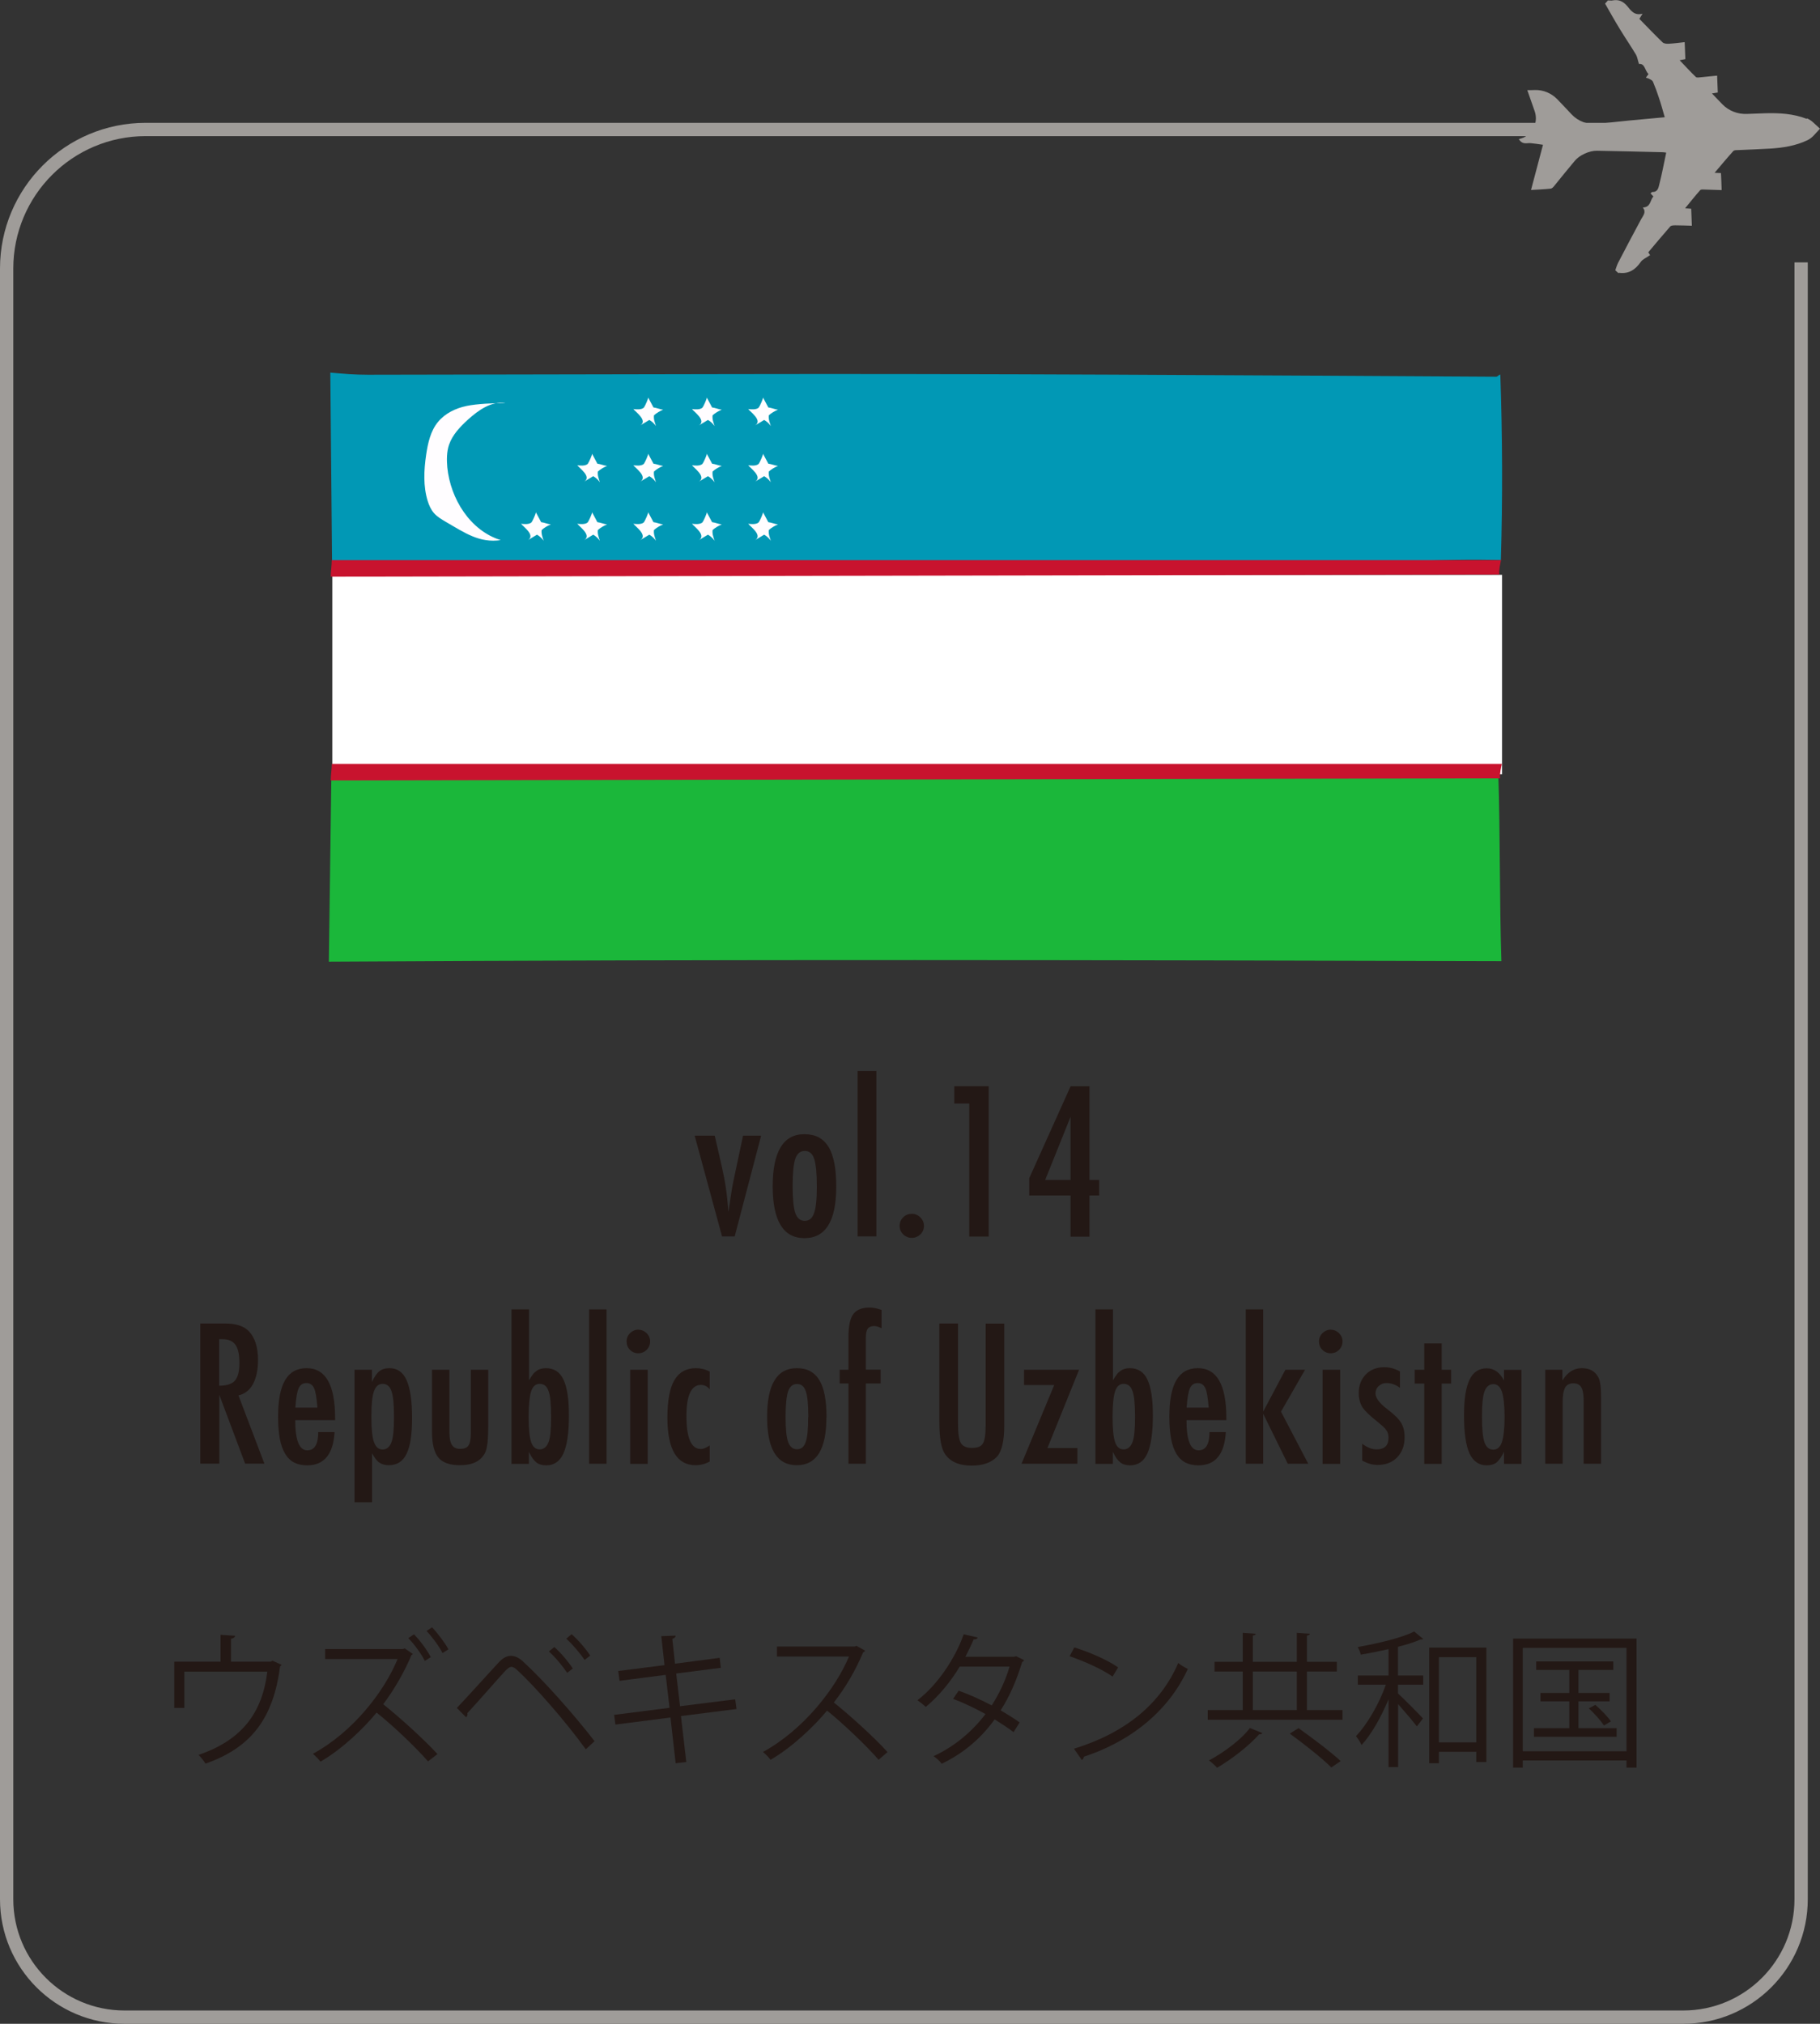
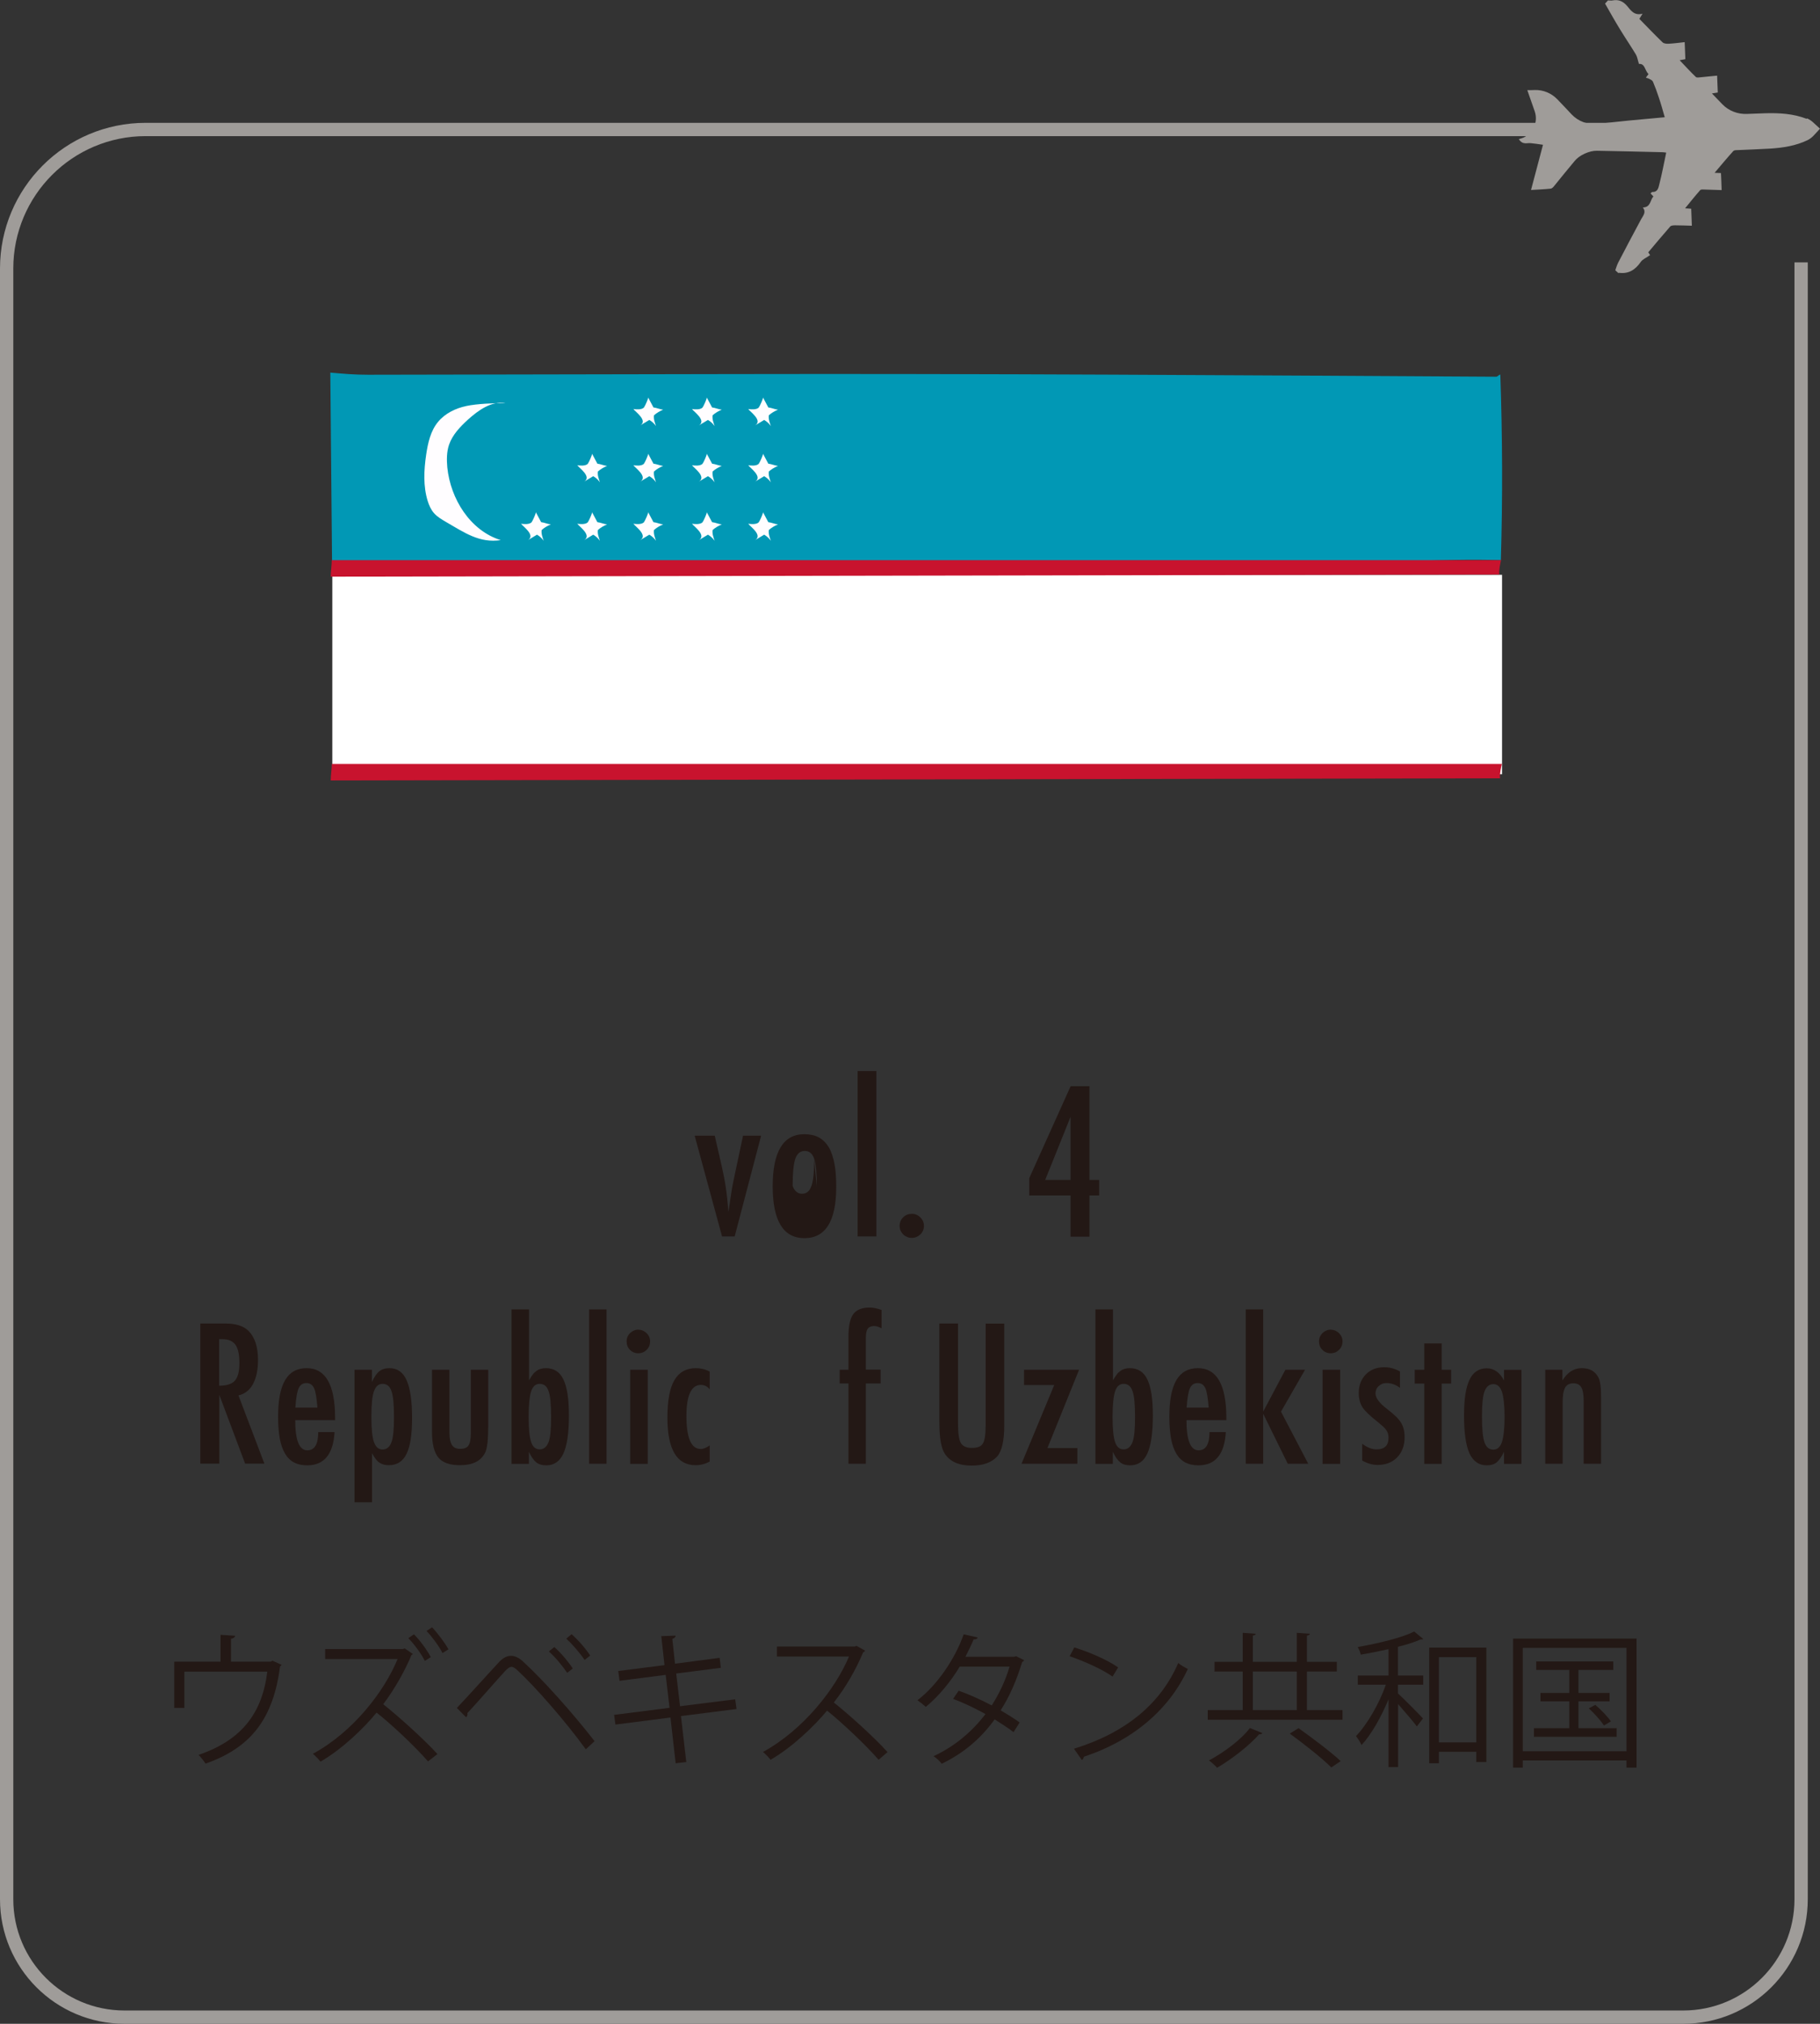
<svg xmlns="http://www.w3.org/2000/svg" id="_レイヤー_2" viewBox="0 0 136.92 152.24">
  <rect x="0" y="0" width="136.92" height="152.24" fill="#333333" stroke="none" />
  <defs>
    <style>.cls-1{fill:none;stroke:#9f9c99;stroke-miterlimit:10;}.cls-2{fill:#1bb73a;}.cls-2,.cls-3,.cls-4,.cls-5,.cls-6,.cls-7,.cls-8{stroke-width:0px;}.cls-3{fill:#231815;}.cls-4{fill:#c8132e;}.cls-5{fill:#9f9c99;}.cls-6{fill:#fffdff;}.cls-7{fill:#fff;}.cls-8{fill:#0198b5;}</style>
  </defs>
  <g id="_レイヤー_1-2">
    <rect class="cls-7" x="25" y="43.24" width="88" height="15" />
    <path class="cls-3" d="m52.26,85.43h1.51l.55,2.4c.11.49.21,1,.29,1.55.08.54.14,1.14.19,1.78.03-.15.04-.24.04-.26l.17-1.13c.06-.43.19-1.08.38-1.94l.51-2.4h1.36l-1.99,7.58h-.95l-2.06-7.58Z" />
-     <path class="cls-3" d="m62.91,89.29c0,2.56-.8,3.85-2.39,3.85s-2.39-1.3-2.39-3.9.79-3.92,2.38-3.92c.41,0,.77.08,1.07.23.3.16.55.4.75.72.2.33.34.74.44,1.24s.14,1.09.14,1.78Zm-1.46-.04c0-1-.07-1.69-.2-2.08-.13-.4-.37-.59-.71-.59s-.57.2-.71.59c-.13.39-.2,1.07-.2,2.04s.07,1.65.2,2.04c.14.39.38.59.71.59s.57-.19.7-.58c.14-.36.21-1.03.21-2Z" />
+     <path class="cls-3" d="m62.91,89.29c0,2.56-.8,3.85-2.39,3.85s-2.39-1.3-2.39-3.9.79-3.92,2.38-3.92c.41,0,.77.08,1.07.23.3.16.55.4.75.72.2.33.34.74.44,1.24s.14,1.09.14,1.78Zm-1.46-.04c0-1-.07-1.69-.2-2.08-.13-.4-.37-.59-.71-.59s-.57.2-.71.59c-.13.39-.2,1.07-.2,2.04c.14.39.38.59.71.59s.57-.19.7-.58c.14-.36.21-1.03.21-2Z" />
    <path class="cls-3" d="m64.52,80.57h1.41v12.44h-1.41v-12.44Z" />
    <path class="cls-3" d="m68.61,91.31c.24,0,.45.09.63.27.18.18.27.39.27.64s-.09.46-.27.64c-.19.17-.4.26-.64.26-.13,0-.25-.02-.36-.07-.11-.05-.21-.11-.29-.19-.08-.08-.15-.18-.2-.29-.05-.11-.07-.23-.07-.36,0-.25.09-.46.27-.64.18-.18.4-.26.66-.26Z" />
-     <path class="cls-3" d="m71.79,81.71h2.59v11.31h-1.46v-10.01h-1.13v-1.3Z" />
    <path class="cls-3" d="m80.54,81.71h1.42v7.05h.73v1.17h-.73v3.1h-1.42v-3.1h-3.11v-1.3l3.11-6.91Zm0,7.05v-4.75l-1.91,4.75h1.91Z" />
    <path class="cls-3" d="m15.07,99.56h1.88c.78,0,1.36.18,1.74.55.48.48.72,1.21.72,2.19,0,.76-.13,1.36-.38,1.82-.25.46-.62.74-1.09.85l1.95,5.13h-1.45l-1.94-5.17v5.17h-1.43v-10.55Zm1.43,4.68c.55,0,.95-.13,1.17-.38s.34-.69.34-1.29c0-.33-.02-.61-.07-.84-.05-.23-.12-.42-.23-.57s-.24-.25-.4-.32-.36-.1-.58-.1h-.24v3.51Z" />
    <path class="cls-3" d="m23.95,107.73h1.22c-.1,1.66-.78,2.5-2.06,2.5-.38,0-.71-.07-.98-.21s-.5-.36-.68-.66c-.18-.3-.31-.67-.4-1.13-.08-.46-.13-1-.13-1.63,0-1.25.17-2.17.53-2.78.35-.6.89-.9,1.62-.9,1.42,0,2.14,1.25,2.14,3.75v.16h-3c0,1.51.3,2.27.91,2.27.55,0,.82-.46.82-1.37Zm-.07-1.84c-.06-.74-.14-1.23-.25-1.46-.12-.26-.31-.39-.58-.39s-.46.13-.58.39c-.11.23-.2.72-.25,1.46h1.66Z" />
    <path class="cls-3" d="m26.67,113.01v-9.97h1.31v.92c.18-.39.37-.66.56-.81s.44-.23.76-.23c.59,0,1.02.3,1.29.91.27.6.41,1.55.41,2.83s-.14,2.16-.42,2.71c-.27.57-.72.85-1.33.85-.29,0-.53-.07-.72-.2-.09-.06-.18-.16-.27-.27-.09-.12-.18-.26-.27-.43v3.69h-1.31Zm2.97-6.4c0-.96-.06-1.61-.19-1.96-.12-.37-.35-.55-.67-.55-.3,0-.52.19-.65.57-.13.36-.19.99-.19,1.9s.06,1.54.19,1.9c.13.38.35.57.65.57s.53-.18.67-.55c.13-.34.19-.97.19-1.89Z" />
    <path class="cls-3" d="m32.5,103.04h1.31v4.73c0,.44.07.75.2.94.12.19.32.28.61.28.3,0,.51-.08.62-.25.12-.17.18-.47.18-.9v-4.8h1.31v4.23c0,.99-.07,1.65-.22,1.98-.31.65-.94.97-1.91.97-.76,0-1.3-.19-1.62-.57-.32-.39-.48-1.03-.48-1.93v-4.68Z" />
    <path class="cls-3" d="m38.49,98.5h1.31v5.34c.09-.17.19-.32.28-.44s.19-.21.28-.27c.18-.14.42-.21.71-.21s.56.07.78.21c.22.14.4.35.54.65.14.29.24.66.31,1.11.07.45.1.99.1,1.61,0,1.29-.14,2.23-.41,2.83-.27.6-.71.9-1.29.9-.31,0-.56-.07-.75-.22-.19-.15-.38-.41-.56-.8v.91h-1.31v-11.61Zm2.97,8.11c0-.96-.06-1.61-.19-1.96-.12-.37-.35-.55-.67-.55-.3,0-.52.19-.64.56-.12.37-.19,1.01-.19,1.91s.06,1.54.19,1.91c.12.37.34.55.64.55s.53-.18.67-.55c.13-.34.19-.97.19-1.89Z" />
    <path class="cls-3" d="m44.32,98.5h1.31v11.61h-1.31v-11.61Z" />
    <path class="cls-3" d="m48.03,100.03c.24,0,.44.09.62.26.17.17.26.38.26.62s-.09.46-.26.63c-.17.17-.38.26-.63.26s-.46-.09-.63-.26c-.17-.17-.25-.38-.25-.64,0-.24.09-.44.26-.62.19-.17.4-.26.64-.26Zm-.62,3.01h1.32v7.08h-1.32v-7.08Z" />
    <path class="cls-3" d="m53.39,103.18v1.33c-.18-.22-.4-.33-.66-.33-.72,0-1.09.78-1.09,2.34,0,1.65.36,2.48,1.08,2.48.2,0,.42-.09.67-.27v1.22c-.35.18-.7.27-1.06.27-1.41,0-2.12-1.19-2.12-3.58,0-1.27.17-2.21.52-2.81.35-.6.89-.91,1.62-.91.35,0,.7.08,1.03.25Z" />
-     <path class="cls-3" d="m62.17,106.63c0,2.39-.74,3.59-2.23,3.59s-2.23-1.21-2.23-3.64.74-3.66,2.23-3.66c.38,0,.72.07,1,.22.28.15.51.37.7.68s.32.69.41,1.16.13,1.02.13,1.66Zm-1.36-.03c0-.93-.06-1.58-.19-1.94-.12-.37-.34-.55-.66-.55s-.53.18-.67.55c-.12.36-.19,1-.19,1.91s.06,1.54.19,1.9c.13.36.35.55.67.55s.53-.18.65-.54c.13-.34.19-.96.19-1.87Z" />
    <path class="cls-3" d="m63.17,103.04h.66v-2.47c0-.81.12-1.38.36-1.71s.65-.5,1.24-.5c.26,0,.55.06.89.18v1.38c-.21-.11-.4-.17-.56-.17-.22,0-.38.07-.48.2-.09.13-.14.36-.14.67v.53s0,1.88,0,1.88h1.11v1.04h-1.11v6.04h-1.31v-6.04h-.66v-1.04Z" />
    <path class="cls-3" d="m70.67,99.56h1.4v7.46c0,.76.07,1.27.21,1.52.14.25.42.38.84.38s.69-.11.82-.33c.14-.22.21-.68.21-1.36v-7.66h1.4v7.66c0,1.15-.18,1.93-.53,2.33-.42.46-1.06.69-1.93.69-.95,0-1.62-.3-2.01-.89-.27-.41-.41-1.18-.41-2.34v-7.46Z" />
    <path class="cls-3" d="m77.05,103.04h4.13l-2.38,5.89h2.25v1.18h-4.2l2.46-5.92h-2.27v-1.16Z" />
    <path class="cls-3" d="m82.42,98.5h1.31v5.34c.09-.17.19-.32.28-.44s.19-.21.28-.27c.18-.14.42-.21.71-.21s.56.07.78.21c.22.14.4.35.54.65.14.29.24.66.31,1.11.07.45.1.99.1,1.61,0,1.29-.14,2.23-.41,2.83-.27.6-.71.9-1.29.9-.31,0-.56-.07-.75-.22-.19-.15-.38-.41-.56-.8v.91h-1.31v-11.61Zm2.97,8.11c0-.96-.06-1.61-.19-1.96-.12-.37-.35-.55-.67-.55-.3,0-.52.19-.64.56-.12.37-.19,1.01-.19,1.91s.06,1.54.19,1.91c.12.37.34.55.64.55s.53-.18.67-.55c.13-.34.19-.97.19-1.89Z" />
    <path class="cls-3" d="m91,107.73h1.22c-.1,1.66-.78,2.5-2.06,2.5-.38,0-.71-.07-.98-.21s-.5-.36-.68-.66c-.18-.3-.31-.67-.4-1.13-.08-.46-.13-1-.13-1.63,0-1.25.17-2.17.53-2.78.35-.6.89-.9,1.62-.9,1.42,0,2.14,1.25,2.14,3.75v.16h-3c0,1.51.3,2.27.91,2.27.55,0,.82-.46.82-1.37Zm-.07-1.84c-.06-.74-.14-1.23-.25-1.46-.12-.26-.31-.39-.58-.39s-.46.13-.58.39c-.11.23-.2.72-.25,1.46h1.66Z" />
    <path class="cls-3" d="m93.72,98.5h1.31v7.69l1.67-3.15h1.48l-1.81,3.15,2.05,3.92h-1.54l-1.85-3.76v3.76h-1.31v-11.61Z" />
    <path class="cls-3" d="m100.12,100.03c.24,0,.44.09.62.26.17.17.26.38.26.62s-.09.46-.26.63c-.17.17-.38.26-.63.26s-.46-.09-.63-.26c-.17-.17-.25-.38-.25-.64,0-.24.09-.44.26-.62.19-.17.4-.26.64-.26Zm-.62,3.01h1.32v7.08h-1.32v-7.08Z" />
    <path class="cls-3" d="m105.32,103.18v1.22c-.32-.24-.66-.36-1.01-.36-.12,0-.23.02-.33.06-.1.04-.19.1-.26.17-.08.07-.14.15-.18.25-.04.1-.06.2-.06.31,0,.34.31.74.92,1.2.25.19.45.37.62.53.17.16.29.32.38.46.18.29.27.65.27,1.09,0,.63-.19,1.14-.56,1.52-.37.38-.86.57-1.48.57-.38,0-.76-.11-1.15-.33v-1.26c.38.28.74.42,1.08.42.6,0,.9-.29.9-.88,0-.22-.05-.41-.17-.57-.05-.08-.13-.17-.24-.27-.11-.1-.25-.22-.41-.35-.55-.43-.93-.79-1.13-1.08-.19-.3-.29-.66-.29-1.09,0-.57.18-1.04.53-1.4.36-.36.82-.54,1.39-.54.4,0,.79.1,1.17.31Z" />
    <path class="cls-3" d="m107.15,101.06h1.31v1.98h.71v1.04h-.71v6.04h-1.31v-6.04h-.72v-1.04h.72v-1.98Z" />
    <path class="cls-3" d="m114.46,103.04v7.08h-1.31v-.91c-.19.39-.38.65-.56.8-.19.15-.44.22-.74.22-.59,0-1.02-.3-1.3-.9-.27-.6-.41-1.54-.41-2.83s.14-2.13.41-2.7c.27-.58.71-.87,1.3-.87.54,0,.98.31,1.3.92v-.8h1.31Zm-2.97,3.51c0,.93.06,1.58.19,1.95.13.37.35.55.67.55.29,0,.51-.19.64-.57.13-.41.2-1.04.2-1.89s-.07-1.49-.2-1.9c-.13-.38-.35-.57-.64-.57-.31,0-.53.18-.67.55-.13.34-.19.97-.19,1.89Z" />
    <path class="cls-3" d="m116.23,103.04h1.31v.81c.38-.62.86-.93,1.46-.93s.99.23,1.24.68c.14.25.21.75.21,1.48v5.03h-1.31v-4.73c0-.48-.06-.82-.18-1.02s-.31-.3-.59-.3c-.15,0-.28.03-.38.08-.1.05-.19.14-.25.25-.06.12-.11.27-.14.46s-.04.42-.04.69v4.57h-1.31v-7.08Z" />
    <path class="cls-3" d="m16.59,122.98l1.1.07c-.01.11-.14.21-.31.22v1.73h2.96l.17-.07.68.31s-.08.09-.12.12c-.51,3.85-2.11,6.08-5.61,7.31-.11-.19-.34-.47-.52-.66,3.28-1.12,4.79-3.17,5.17-6.26h-6.24v2.73h-.76v-3.48h3.48v-2.01Z" />
    <path class="cls-3" d="m31.08,124.41s-.07.07-.12.08c-.5,1.2-1.27,2.57-2.13,3.71,1.19.95,3.04,2.61,4.08,3.75l-.71.55c-.99-1.14-2.73-2.77-3.87-3.67-.96,1.18-2.62,2.77-4.22,3.69-.13-.17-.38-.43-.57-.59,3.06-1.67,5.39-4.73,6.37-7.13h-5.45v-.75h5.85l.14-.05.62.43Zm.06-1.47c.46.46.98,1.17,1.27,1.72l-.45.28c-.25-.5-.77-1.23-1.24-1.71l.42-.29Zm1.36-.53c.39.4.97,1.17,1.24,1.66l-.45.28c-.23-.48-.83-1.28-1.2-1.66l.42-.28Z" />
    <path class="cls-3" d="m34.38,128.47c.84-.88,2.58-2.82,3.21-3.49.29-.29.57-.42.86-.42s.6.15.89.42c1.43,1.3,3.72,3.84,5.39,6l-.66.61c-1.57-2.17-3.88-4.78-5.12-5.92-.19-.18-.33-.28-.47-.28s-.28.11-.45.28c-.52.56-2.13,2.41-2.87,3.2.01.02.01.05.01.08,0,.09-.04.18-.11.23l-.69-.7Zm7.32-4.57c.51.44,1.07,1.12,1.39,1.61l-.42.33c-.32-.48-.91-1.2-1.38-1.61l.41-.33Zm1.3-.97c.51.45,1.08,1.11,1.4,1.61l-.42.33c-.32-.48-.92-1.19-1.38-1.6l.4-.34Z" />
    <path class="cls-3" d="m51.23,129.09l.4,3.46-.8.09-.39-3.44-4.14.53-.1-.73,4.17-.53-.29-2.48-3.47.45-.1-.74,3.48-.44-.24-2.18,1.08-.04c0,.11-.1.2-.25.24l.2,1.87,3.36-.44.09.75-3.36.43.29,2.46,4.15-.52.1.73-4.18.53Z" />
    <path class="cls-3" d="m65.08,124.17c-.02.05-.08.1-.14.12-.6,1.4-1.3,2.61-2.21,3.78,1.2.96,3.02,2.6,4.04,3.73l-.67.58c-.97-1.12-2.75-2.79-3.88-3.7-.97,1.18-2.65,2.78-4.25,3.7-.12-.17-.39-.44-.57-.59,3.06-1.67,5.48-4.8,6.47-7.18h-5.42v-.75h5.85l.14-.05.64.36Z" />
    <path class="cls-3" d="m77.03,124.9c-.01.05-.07.1-.13.12-.41,1.36-.96,2.62-1.62,3.64.48.28,1.02.62,1.43.91l-.46.73c-.4-.31-.96-.67-1.42-.96-1.02,1.41-2.32,2.54-3.99,3.34-.12-.19-.41-.45-.61-.57,1.61-.75,2.91-1.86,3.91-3.17-.82-.45-1.62-.84-2.44-1.14l.42-.62c.81.29,1.63.66,2.49,1.11.57-.9,1.03-1.86,1.34-2.92h-3.75c-.67,1.12-1.58,2.23-2.55,3.03-.14-.13-.44-.37-.63-.5,1.45-1.1,2.82-3.08,3.48-4.96l1.05.24c-.04.12-.15.15-.3.14-.15.36-.41.9-.62,1.31h3.67l.15-.04.6.3Z" />
    <path class="cls-3" d="m80.83,123.93c1.15.36,2.47.93,3.29,1.5l-.42.69c-.8-.56-2.1-1.14-3.23-1.53l.35-.66Zm-.04,7.62c3.92-1.21,6.53-3.4,7.85-6.45.23.19.49.33.72.45-1.38,3.01-4.08,5.36-7.82,6.6-.01.1-.08.21-.15.25l-.6-.86Z" />
    <path class="cls-3" d="m98.33,128.64h2.67v.73h-10.14v-.73h2.63v-2.9h-2.12v-.73h2.12v-2.18l.98.07c-.01.07-.07.12-.22.14v1.97h3.31v-2.18l.98.07c-.01.07-.07.12-.22.14v1.97h2.25v.73h-2.25v2.9Zm-3.36,1.73c-.03.07-.12.1-.24.09-.73.83-2.03,1.86-3.17,2.52-.15-.18-.43-.42-.61-.55,1.14-.61,2.44-1.58,3.08-2.44l.94.38Zm-.72-4.63v2.9h3.31v-2.9h-3.31Zm5.91,7.22c-.67-.67-2.05-1.77-3.13-2.55l.66-.41c1.05.75,2.45,1.8,3.17,2.48l-.71.48Z" />
    <path class="cls-3" d="m104.45,124.06c-.68.15-1.4.3-2.08.41-.03-.17-.13-.41-.23-.57,1.55-.28,3.31-.69,4.25-1.17l.69.57s-.07.03-.22.03c-.45.2-1.04.39-1.69.55v2.16h1.9v.69h-1.9v.66c.46.42,1.6,1.57,1.88,1.88l-.46.6c-.27-.37-.92-1.12-1.41-1.68v4.74h-.72v-5.1c-.55,1.33-1.3,2.66-2.03,3.44-.09-.21-.28-.5-.42-.67.84-.87,1.75-2.44,2.25-3.87h-2.11v-.69h2.31v-1.98Zm3.07-.12h4.3v8.61h-.76v-.77h-2.81v.86h-.73v-8.7Zm.73,7.13h2.81v-6.41h-2.81v6.41Z" />
    <path class="cls-3" d="m113.83,123.26h9.29v9.71h-.76v-.54h-7.8v.54h-.73v-9.71Zm.73,8.48h7.8v-7.78h-7.8v7.78Zm4.2-1.74h2.86v.65h-6.22v-.65h2.66v-2.02h-2.17v-.63h2.17v-1.73h-2.49v-.64h5.8v.64h-2.62v1.73h2.34v.63h-2.34v2.02Zm1.91-.2c-.23-.35-.72-.9-1.14-1.29l.49-.26c.43.37.93.89,1.17,1.24l-.52.31Z" />
    <path class="cls-1" d="m135.5,19.74v123.13c0,4.9-3.97,8.87-8.87,8.87H9.37c-4.9,0-8.87-3.97-8.87-8.87V20.2c0-5.77,4.68-10.46,10.46-10.46h124.54v.5" />
    <path class="cls-5" d="m135.93,8.9c.18.07.35.19.49.32l.5.46-.46.5c-.13.14-.29.27-.47.36-.89.43-1.86.58-2.84.64-.8.05-1.59.07-2.39.11-.12,0-.28,0-.35.06-.47.52-.92,1.06-1.42,1.65.24.01.39.02.48.02.02.43.04.83.05,1.28-.4-.01-.82-.03-1.23-.04-.13,0-.31-.03-.38.04-.38.43-.74.88-1.14,1.37.22.01.36.02.46.03.02.42.03.82.05,1.28-.4-.01-.82-.03-1.23-.03-.13,0-.32,0-.4.09-.57.65-1.12,1.31-1.65,1.94.08.12.14.22.14.21-.28.2-.57.31-.71.52-.41.59-.91.91-1.64.81,0,0-.02.02-.03.03l-.24-.22c.07-.19.12-.38.21-.56.57-1.1,1.15-2.19,1.74-3.29.15-.27.4-.53.12-.87.62-.02.54-.58.8-.83-.09-.09-.15-.16-.22-.23.05-.04.1-.11.14-.11.4.02.46-.32.52-.57.2-.78.35-1.58.52-2.39-.1-.01-.18-.03-.26-.03-1.65-.04-3.3-.08-4.96-.11-.56-.01-1.31.33-1.66.76-.52.62-1.03,1.25-1.54,1.88-.07.09-.17.2-.27.21-.48.05-.96.07-1.48.1.31-1.17.59-2.25.9-3.4-.34-.05-.62-.09-.91-.12-.28-.04-.62.16-.91-.31h0c.95-.18,1.51-1.16,1.2-2.08l-.56-1.6c.2,0,.38,0,.56-.01.64-.02,1.25.24,1.69.69.36.38.73.76,1.08,1.14.51.54,1.23.8,1.97.72.77-.09,1.55-.17,2.32-.25.9-.09,1.8-.16,2.72-.25-.15-.52-.28-1-.44-1.47-.13-.41-.28-.81-.45-1.21-.04-.09-.16-.15-.26-.2-.08-.05-.18-.06-.27-.1.06-.08.12-.16.2-.27-.28-.25-.26-.81-.72-.76-.09-.27-.12-.52-.23-.71-.4-.66-.83-1.29-1.23-1.95-.38-.62-.73-1.25-1.09-1.88.07-.08.15-.16.22-.24.12,0,.24.03.35,0,.45-.08.78.06,1.09.42.27.32.53.75,1.16.58-.11.18-.17.28-.24.39.58.59,1.15,1.19,1.74,1.76.1.1.31.12.46.11.41-.02.83-.08,1.21-.12.02.46.03.87.05,1.28-.11.02-.24.04-.43.08.43.45.81.87,1.22,1.26.07.07.25.03.38.02.42-.04.85-.09,1.22-.12.02.46.03.86.05,1.27-.11.02-.24.04-.44.07.27.28.53.55.78.81.48.5,1.16.76,1.86.73.46-.02.92-.03,1.37-.05,1.07-.03,2.12.03,3.12.42Z" />
    <path class="cls-8" d="m106.35,42.23c2.12-.11,4.44-.16,6.56-.09.14-4.65.12-9.31-.04-13.96-.1,0-.21.16-.31.16-19.22-.11-38.35-.24-57.57-.2-9.1.02-18.19.03-27.29.05-1.05,0-1.8-.07-2.85-.16l.13,14.2c27.26,0,54.1,0,81.36.01Z" />
-     <path class="cls-2" d="m112.72,58.22c.15,4.71.08,9.37.23,14.08-29.35-.08-58.85-.14-88.21.04.06-4.71.13-9.41.19-14.12,29.35-.2,58.43-.23,87.79,0Z" />
    <path class="cls-4" d="m24.88,43.38l87.91-.16c-.04-.34.08-.83.15-1.16v.08s-87.98,0-87.98,0c0,.41-.08.83-.08,1.24Z" />
    <path class="cls-4" d="m24.88,58.71l87.97-.16c-.04-.34.08-.83.15-1.16v.08s-88.04,0-88.04,0c0,.41-.08.83-.08,1.24Z" />
    <path class="cls-6" d="m37.99,30.32c-1.04-.15-2,.54-2.78,1.24-.59.54-1.17,1.14-1.43,1.9-.18.54-.18,1.12-.13,1.69.24,2.39,1.73,4.77,4.02,5.48-1.58.24-2.71-.55-4.09-1.35-.34-.2-.69-.4-.94-.69-.22-.26-.36-.57-.46-.89-.35-1.12-.29-2.33-.12-3.49.13-.88.33-1.8.9-2.48.53-.64,1.32-1.02,2.13-1.19s2.06-.22,2.89-.21Z" />
    <path class="cls-6" d="m48.44,30.66c.08-.1.35-.7.32-.76.13.25.27.5.4.75.25.03.48.14.73.17-.25.1-.49.24-.69.42-.04.29.06.53.15.81-.13-.19-.3-.34-.5-.46-.23.15-.45.26-.68.41.58-.37-.37-1.02-.52-1.23.23.03.6.06.78-.1,0,0,0,0,0-.01Z" />
    <path class="cls-6" d="m52.85,30.66c.08-.1.35-.7.32-.76.13.25.27.5.4.75.25.03.48.14.73.17-.25.1-.49.24-.69.42-.04.29.06.53.15.81-.13-.19-.3-.34-.5-.46-.23.15-.45.26-.68.41.58-.37-.37-1.02-.52-1.23.23.03.6.06.78-.1,0,0,0,0,0-.01Z" />
    <path class="cls-6" d="m57.08,30.66c.08-.1.35-.7.32-.76.13.25.27.5.4.75.25.03.48.14.73.17-.25.1-.49.24-.69.42-.04.29.06.53.15.81-.13-.19-.3-.34-.5-.46-.23.15-.45.26-.68.41.58-.37-.37-1.02-.52-1.23.23.03.6.06.78-.1,0,0,0,0,0-.01Z" />
    <path class="cls-6" d="m48.44,34.89c.08-.1.35-.7.32-.76.13.25.27.5.4.75.25.03.48.14.73.17-.25.1-.49.24-.69.42-.04.29.06.53.15.81-.13-.19-.3-.34-.5-.46-.23.15-.45.26-.68.41.58-.37-.37-1.02-.52-1.23.23.03.6.06.78-.1,0,0,0,0,0-.01Z" />
    <path class="cls-6" d="m44.22,34.89c.08-.1.35-.7.32-.76.13.25.27.5.4.75.25.03.48.14.73.17-.25.1-.49.24-.69.42-.04.29.06.53.15.81-.13-.19-.3-.34-.5-.46-.23.15-.45.26-.68.41.58-.37-.37-1.02-.52-1.23.23.03.6.06.78-.1,0,0,0,0,0-.01Z" />
    <path class="cls-6" d="m52.85,34.89c.08-.1.35-.7.32-.76.13.25.27.5.4.75.25.03.48.14.73.17-.25.1-.49.24-.69.42-.04.29.06.53.15.81-.13-.19-.3-.34-.5-.46-.23.15-.45.26-.68.41.58-.37-.37-1.02-.52-1.23.23.03.6.06.78-.1,0,0,0,0,0-.01Z" />
    <path class="cls-6" d="m57.08,34.89c.08-.1.35-.7.32-.76.13.25.27.5.4.75.25.03.48.14.73.17-.25.1-.49.24-.69.42-.04.29.06.53.15.81-.13-.19-.3-.34-.5-.46-.23.15-.45.26-.68.41.58-.37-.37-1.02-.52-1.23.23.03.6.06.78-.1,0,0,0,0,0-.01Z" />
    <path class="cls-6" d="m48.44,39.29c.08-.1.35-.7.32-.76.13.25.27.5.4.75.25.03.48.14.73.17-.25.1-.49.24-.69.42-.04.29.06.53.15.81-.13-.19-.3-.34-.5-.46-.23.15-.45.26-.68.41.58-.37-.37-1.02-.52-1.23.23.03.6.06.78-.1,0,0,0,0,0-.01Z" />
    <path class="cls-6" d="m44.22,39.29c.08-.1.35-.7.32-.76.13.25.27.5.4.75.25.03.48.14.73.17-.25.1-.49.24-.69.42-.04.29.06.53.15.81-.13-.19-.3-.34-.5-.46-.23.15-.45.26-.68.41.58-.37-.37-1.02-.52-1.23.23.03.6.06.78-.1,0,0,0,0,0-.01Z" />
    <path class="cls-6" d="m39.99,39.29c.08-.1.35-.7.32-.76.13.25.27.5.4.75.25.03.48.14.73.17-.25.1-.49.24-.69.42-.04.29.06.53.15.81-.13-.19-.3-.34-.5-.46-.23.15-.45.26-.68.41.58-.37-.37-1.02-.52-1.23.23.03.6.06.78-.1,0,0,0,0,0-.01Z" />
    <path class="cls-6" d="m52.85,39.29c.08-.1.35-.7.32-.76.13.25.27.5.4.75.25.03.48.14.73.17-.25.1-.49.24-.69.42-.04.29.06.53.15.81-.13-.19-.3-.34-.5-.46-.23.15-.45.26-.68.41.58-.37-.37-1.02-.52-1.23.23.03.6.06.78-.1,0,0,0,0,0-.01Z" />
    <path class="cls-6" d="m57.08,39.29c.08-.1.35-.7.32-.76.13.25.27.5.4.75.25.03.48.14.73.17-.25.1-.49.24-.69.42-.04.29.06.53.15.81-.13-.19-.3-.34-.5-.46-.23.15-.45.26-.68.41.58-.37-.37-1.02-.52-1.23.23.03.6.06.78-.1,0,0,0,0,0-.01Z" />
  </g>
</svg>